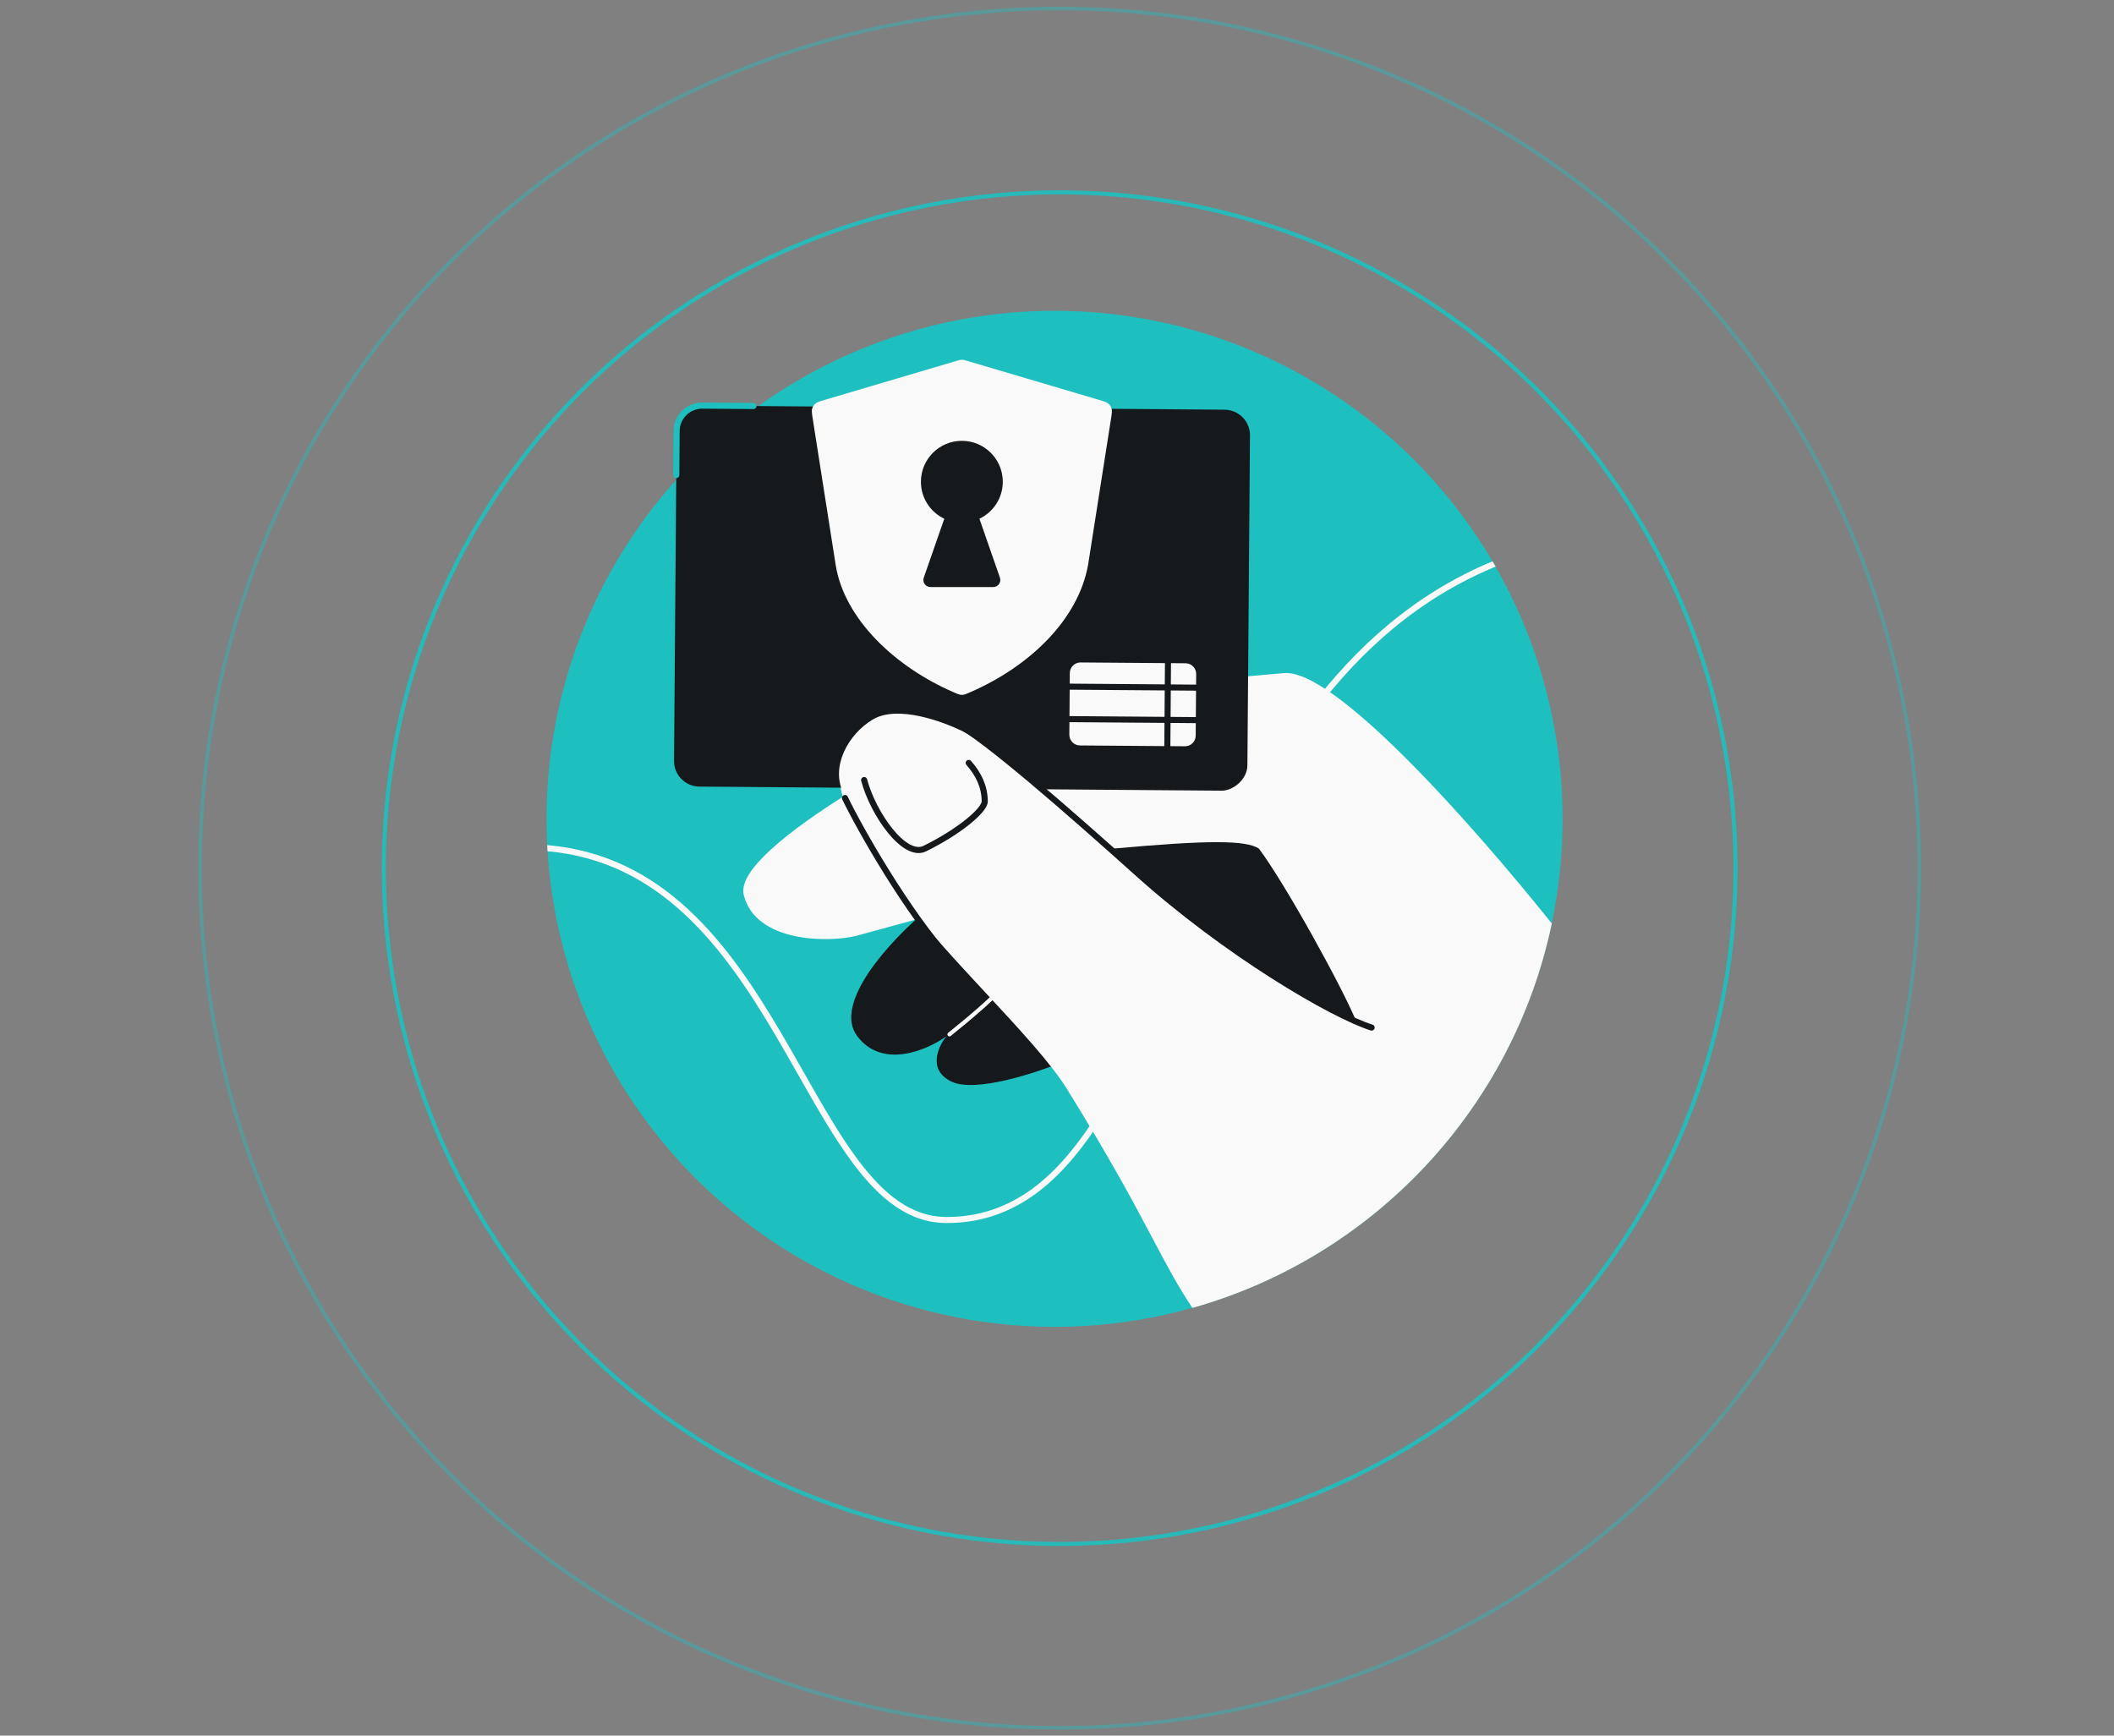
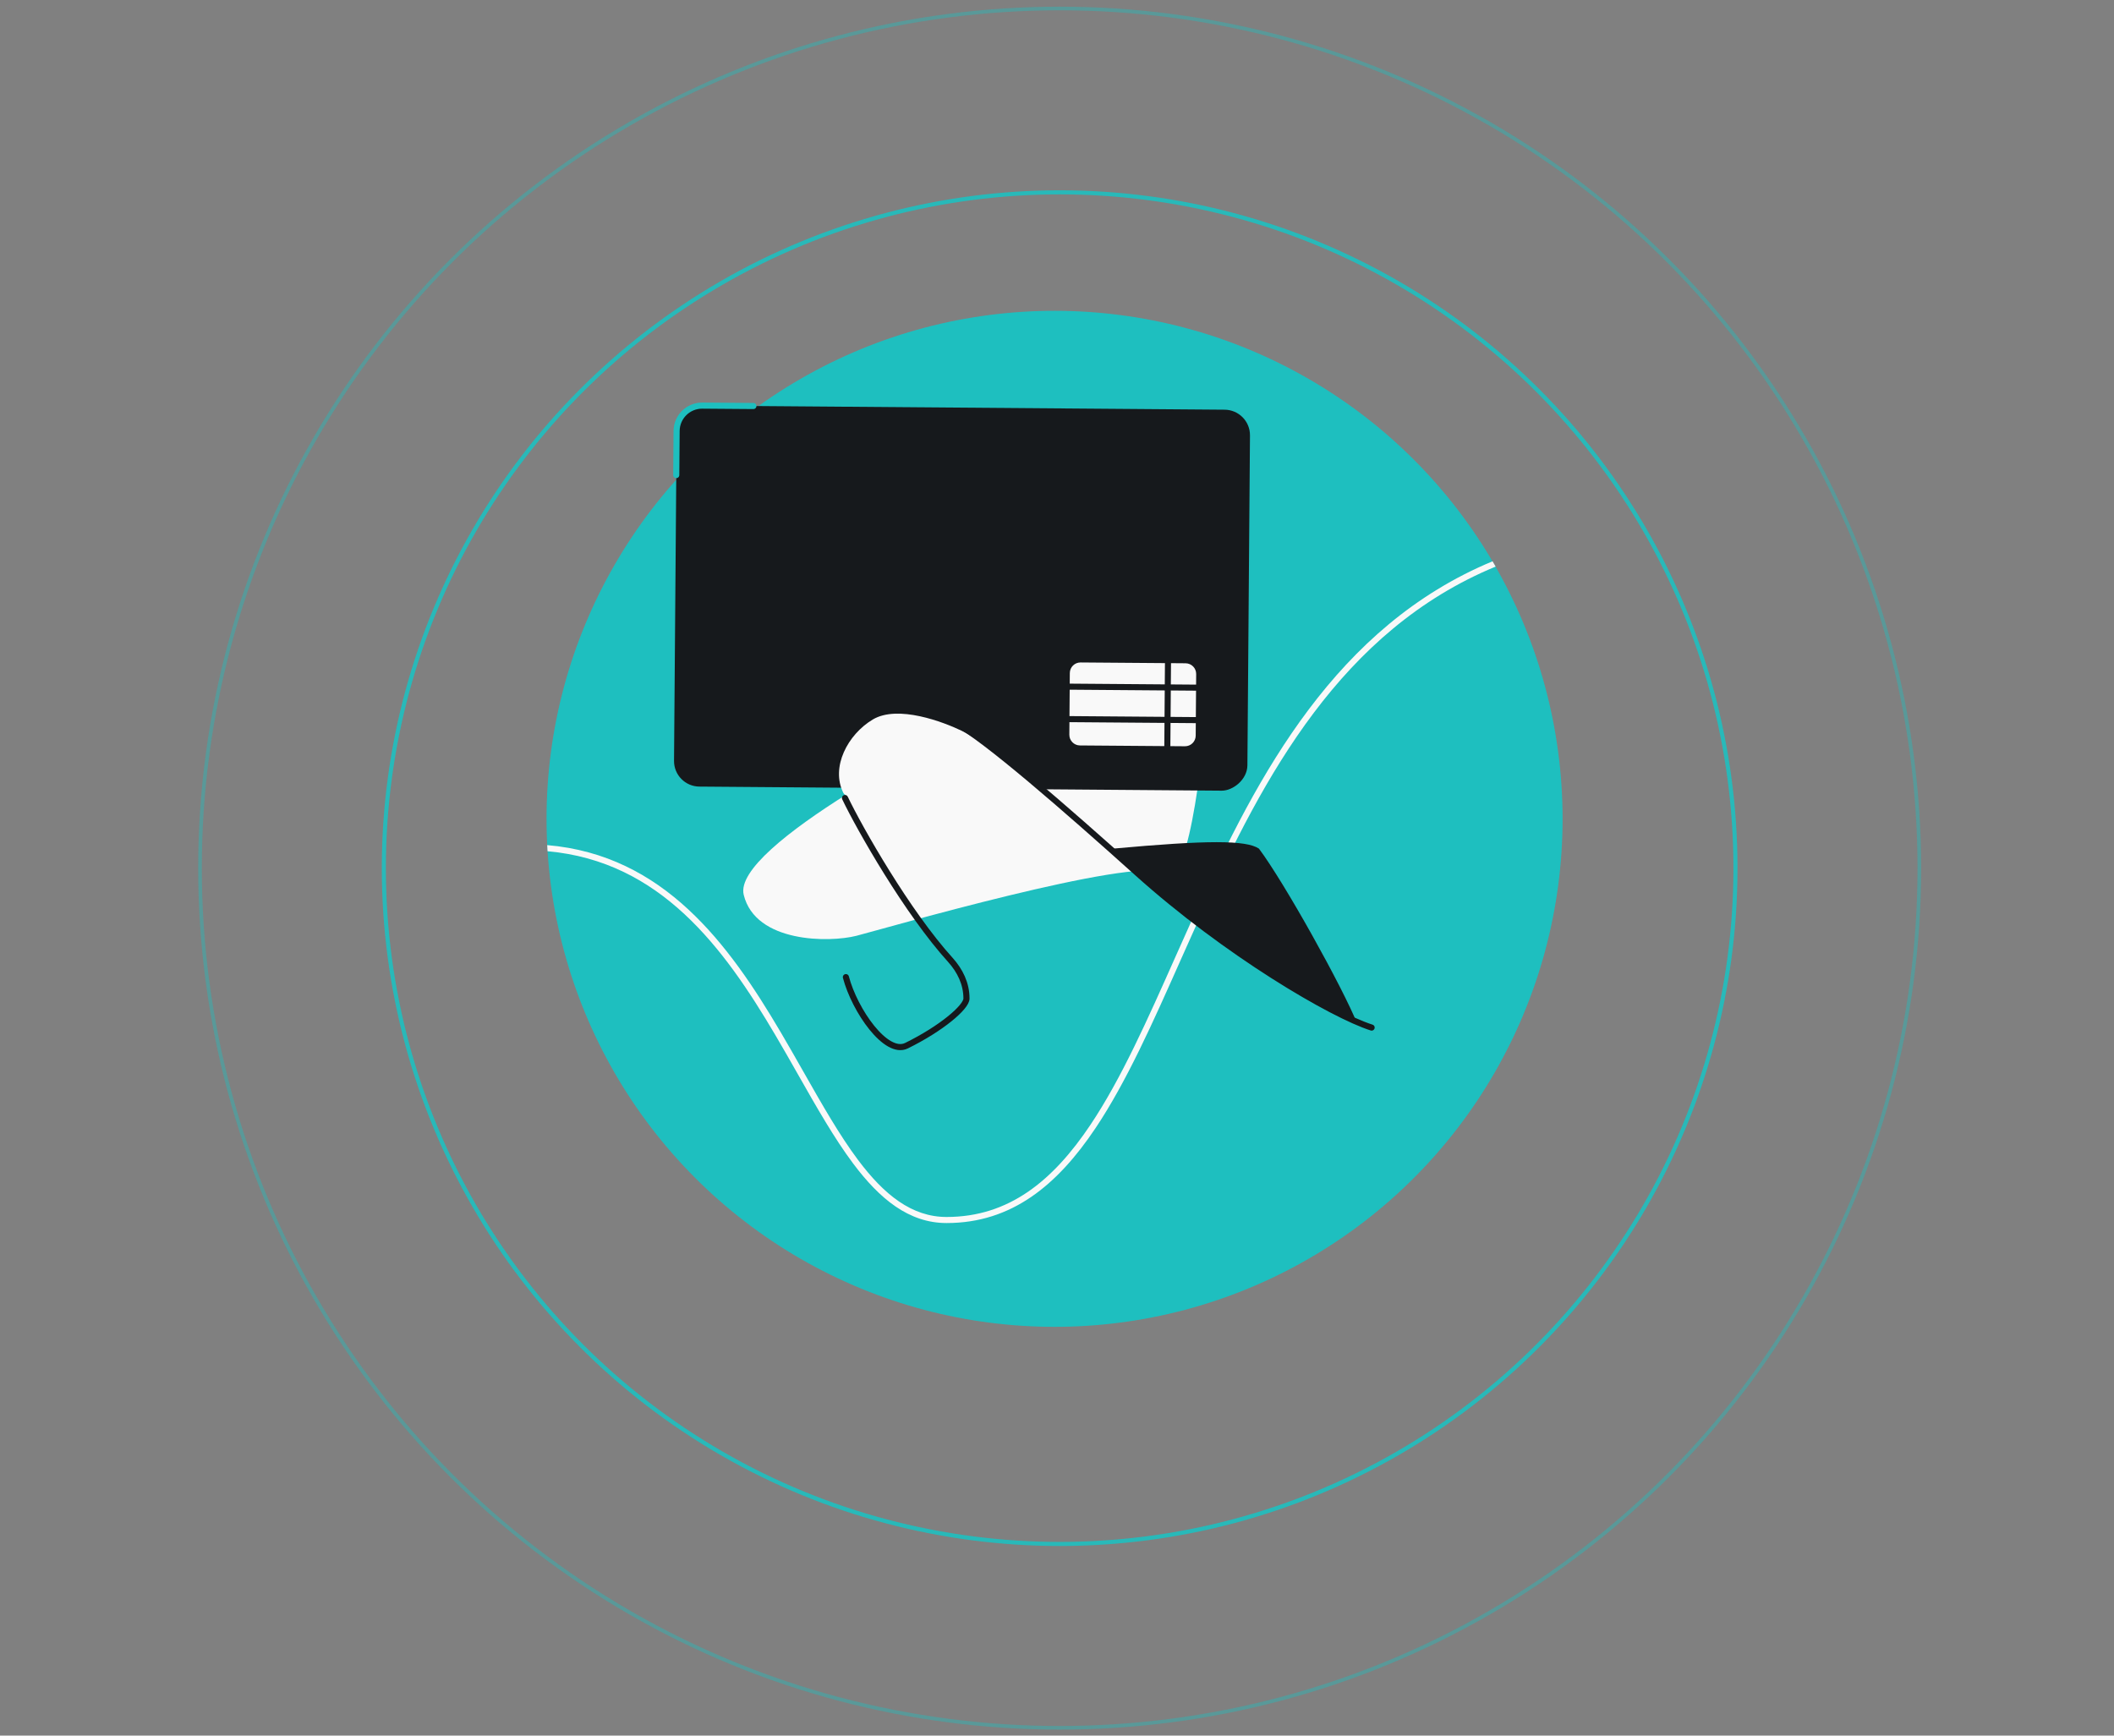
<svg xmlns="http://www.w3.org/2000/svg" width="352" height="289" fill="none">
  <rect width="100%" height="100%" fill="#808080" stroke="none" />
  <circle cx="176.442" cy="144.556" r="112.529" stroke="#1EBFBF" stroke-width=".681" opacity=".9" />
  <circle cx="176.444" cy="144.556" r="143.142" stroke="#1EBFBF" stroke-width=".604" opacity=".4" />
  <circle cx="175.594" cy="136.343" r="84.59" fill="#1EBFBF" />
  <path fill="#F9F9F9" d="M249.036 94.343c-25.73 10.638-38.616 34.913-49.076 57.979-1.137 2.507-2.246 5.001-3.34 7.462-4.656 10.476-9.044 20.345-14.189 28.037-6.367 9.519-13.975 15.829-24.815 15.829-6.303 0-11.165-4.047-15.551-9.901-3.144-4.195-6.101-9.401-9.202-14.858v-.002c-1.222-2.151-2.466-4.341-3.753-6.523-8.597-14.585-19.142-28.953-37.937-30.625-.021-.339-.041-.679-.058-1.019 19.431 1.655 30.242 16.503 38.865 31.132 1.309 2.22 2.566 4.433 3.795 6.596l.001.002c3.086 5.432 5.994 10.551 9.096 14.692 4.335 5.784 8.935 9.496 14.744 9.496 10.354 0 17.696-5.99 23.976-15.38 5.092-7.613 9.434-17.379 14.089-27.848l.001-.002c1.098-2.469 2.213-4.977 3.359-7.505 10.439-23.021 23.438-47.614 49.483-58.442.172.292.343.586.512.881Z" />
  <path fill="#F9F9F9" d="M166.763 118.152c7.25-3.388 26.314-4.208 34.94-4.194-1.536 9.654-3.206 33.489-7.654 31.353-5.561-2.67-46.945 9.356-51.441 10.507-4.496 1.15-16.805 1.208-18.773-6.823-1.968-8.032 33.865-26.607 42.928-30.843Z" />
-   <path fill="#16191C" d="M142.75 172.547c-4.205-5.543 5.696-16.089 11.172-20.67 8.737-5.475 19.223 14.256 23.374 24.807-4.641 1.942-14.919 5.342-18.9 3.399-3.981-1.942-2.191-5.841-.799-7.547-3.197 2.313-10.641 5.554-14.847.011Z" />
-   <path stroke="#F9F9F9" stroke-linecap="round" stroke-width=".672" d="M158.088 172.237c2.577-2.068 9.155-7.412 10.972-10.386" />
-   <path fill="#F9F9F9" d="M258.388 153.766c-6.463 30.869-29.754 55.552-59.837 64.015-2.397-3.553-4.2-6.962-6.561-11.427-3.044-5.757-7.016-13.268-14.385-25.105-2.658-4.27-7.884-9.901-13.624-16.085-12.866-13.864-28.314-30.51-23.217-40.846 7.741-15.699 29.787 2.797 44.961 17.331-.489-1.043-1.211-2.423-2.039-4.007-3.751-7.177-9.689-18.536-6.081-21.663.57-.495 24.684-2.92 36.19-3.905 8.32-.712 30.836 24.518 44.593 41.692Z" />
  <path fill="#16191C" d="M209.622 141.302c-2.14-1.427-8.561-1.427-24.254 0 9.273 9.987 30.674 24.254 40.661 29.247-2.378-5.986-12.127-23.54-16.407-29.247Z" />
  <rect width="63.439" height="95.473" x="208.166" y="68.252" fill="#16191C" rx="4.252" transform="rotate(90.448 208.166 68.252)" />
  <path stroke="#1EBFBF" stroke-linecap="round" stroke-width="1.017" d="m125.446 67.605-8.501-.066c-2.348-.018-4.267 1.87-4.285 4.219l-.058 7.348" />
  <path fill="#F9F9F9" d="m194.876 124.241 2.428.019c.981.008 1.783-.782 1.791-1.763l.016-2.086-4.205-.033-.03 3.863ZM194.914 119.369l.034-4.397 4.205.033-.034 4.397-4.205-.033ZM193.905 119.361l-15.827-.124.034-4.396 15.827.123-.034 4.397ZM178.07 120.247l15.827.123-.03 3.863-14.05-.109c-.981-.008-1.771-.81-1.763-1.792l.016-2.085ZM194.956 113.963l4.205.033.014-1.763c.008-.981-.782-1.783-1.763-1.791l-2.428-.019-.028 3.54ZM193.975 110.415l-.028 3.54-15.827-.123.014-1.763c.008-.982.809-1.771 1.791-1.763l14.05.109ZM160.173 121.704c3.059 1.478 10.965 7.419 11.574 8.269l2.523 2.523c-8.406.653-32.523 2.173-33.843-.467-2.14-4.281.715-9.724 4.897-12.223 4.182-2.499 11.79.419 14.849 1.898Z" />
-   <path stroke="#16191C" stroke-linecap="round" stroke-width="1.017" d="M159.13 120.384c4.939 2.627 18.166 14.13 30.17 24.922 14.924 13.418 32.547 23.723 39.087 25.794M140.7 132.877c2.443 5.123 10.426 19.125 17.559 26.972m3.04-32.814c1.574 1.763 2.667 3.904 2.667 6.42 0 1.427-4.182 4.994-9.987 7.847-3.397 1.67-8.628-5.859-10.091-11.414" />
-   <path fill="#F9F9F9" d="M159.356 60.066c.305-.09.458-.136.613-.153.127-.014.256-.014.382 0 .156.017.309.062.614.153l22.028 6.516c.862.255 1.293.382 1.588.648.238.215.413.491.505.799.114.381.044.825-.095 1.712l-3.818 24.331c-1.662 9.203-9.847 16.955-19.658 21.203l-.228.098c-.423.184-.635.275-.856.31-.179.028-.362.028-.541 0-.221-.035-.433-.126-.857-.31l-.227-.098c-9.811-4.248-18.224-12.231-19.658-21.203l-3.818-24.331c-.139-.888-.209-1.332-.095-1.712.092-.308.267-.584.505-.799.295-.266.726-.393 1.588-.648l22.028-6.516Z" />
-   <path fill="#16191C" d="M160.158 73.402c-3.765 0-6.817 3.052-6.817 6.817 0 2.718 1.591 5.064 3.892 6.159l-3.417 9.809c-.266.764.3 1.561 1.109 1.561h10.465c.809 0 1.376-.798 1.11-1.561l-3.417-9.809c2.301-1.095 3.891-3.441 3.891-6.159 0-3.765-3.052-6.817-6.816-6.817Z" />
+   <path stroke="#16191C" stroke-linecap="round" stroke-width="1.017" d="M159.13 120.384c4.939 2.627 18.166 14.13 30.17 24.922 14.924 13.418 32.547 23.723 39.087 25.794M140.7 132.877c2.443 5.123 10.426 19.125 17.559 26.972c1.574 1.763 2.667 3.904 2.667 6.42 0 1.427-4.182 4.994-9.987 7.847-3.397 1.67-8.628-5.859-10.091-11.414" />
</svg>